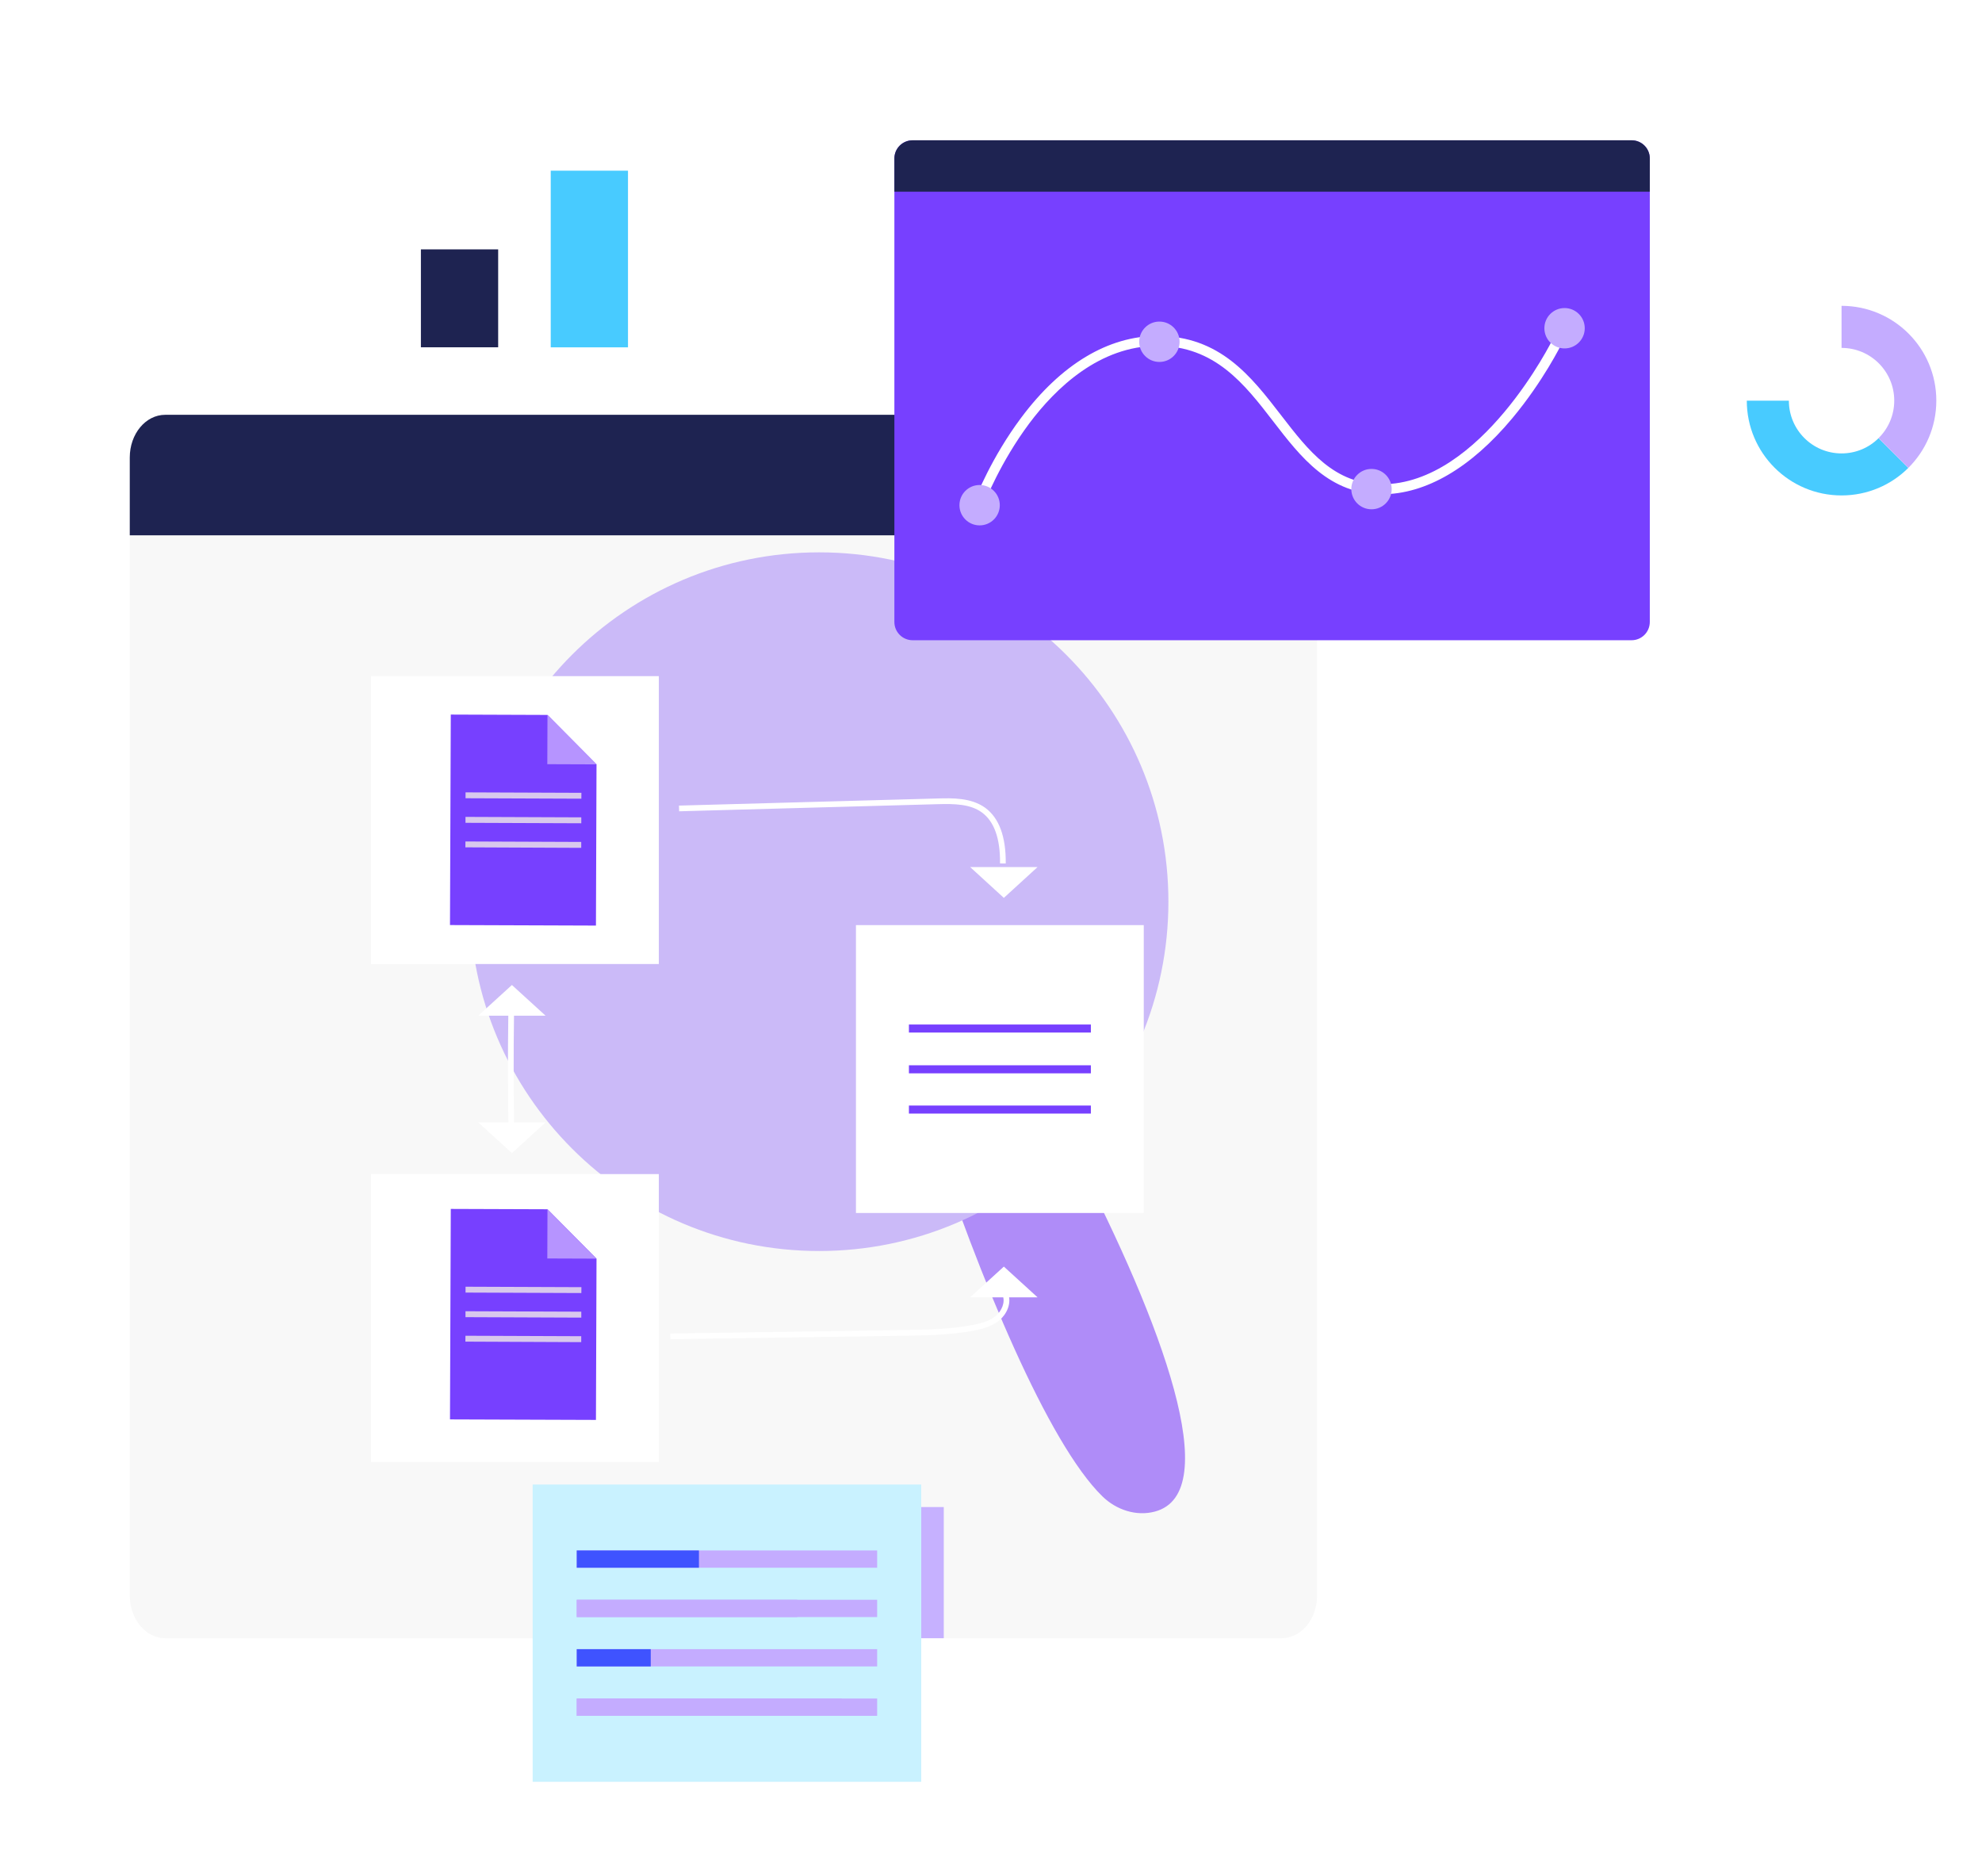
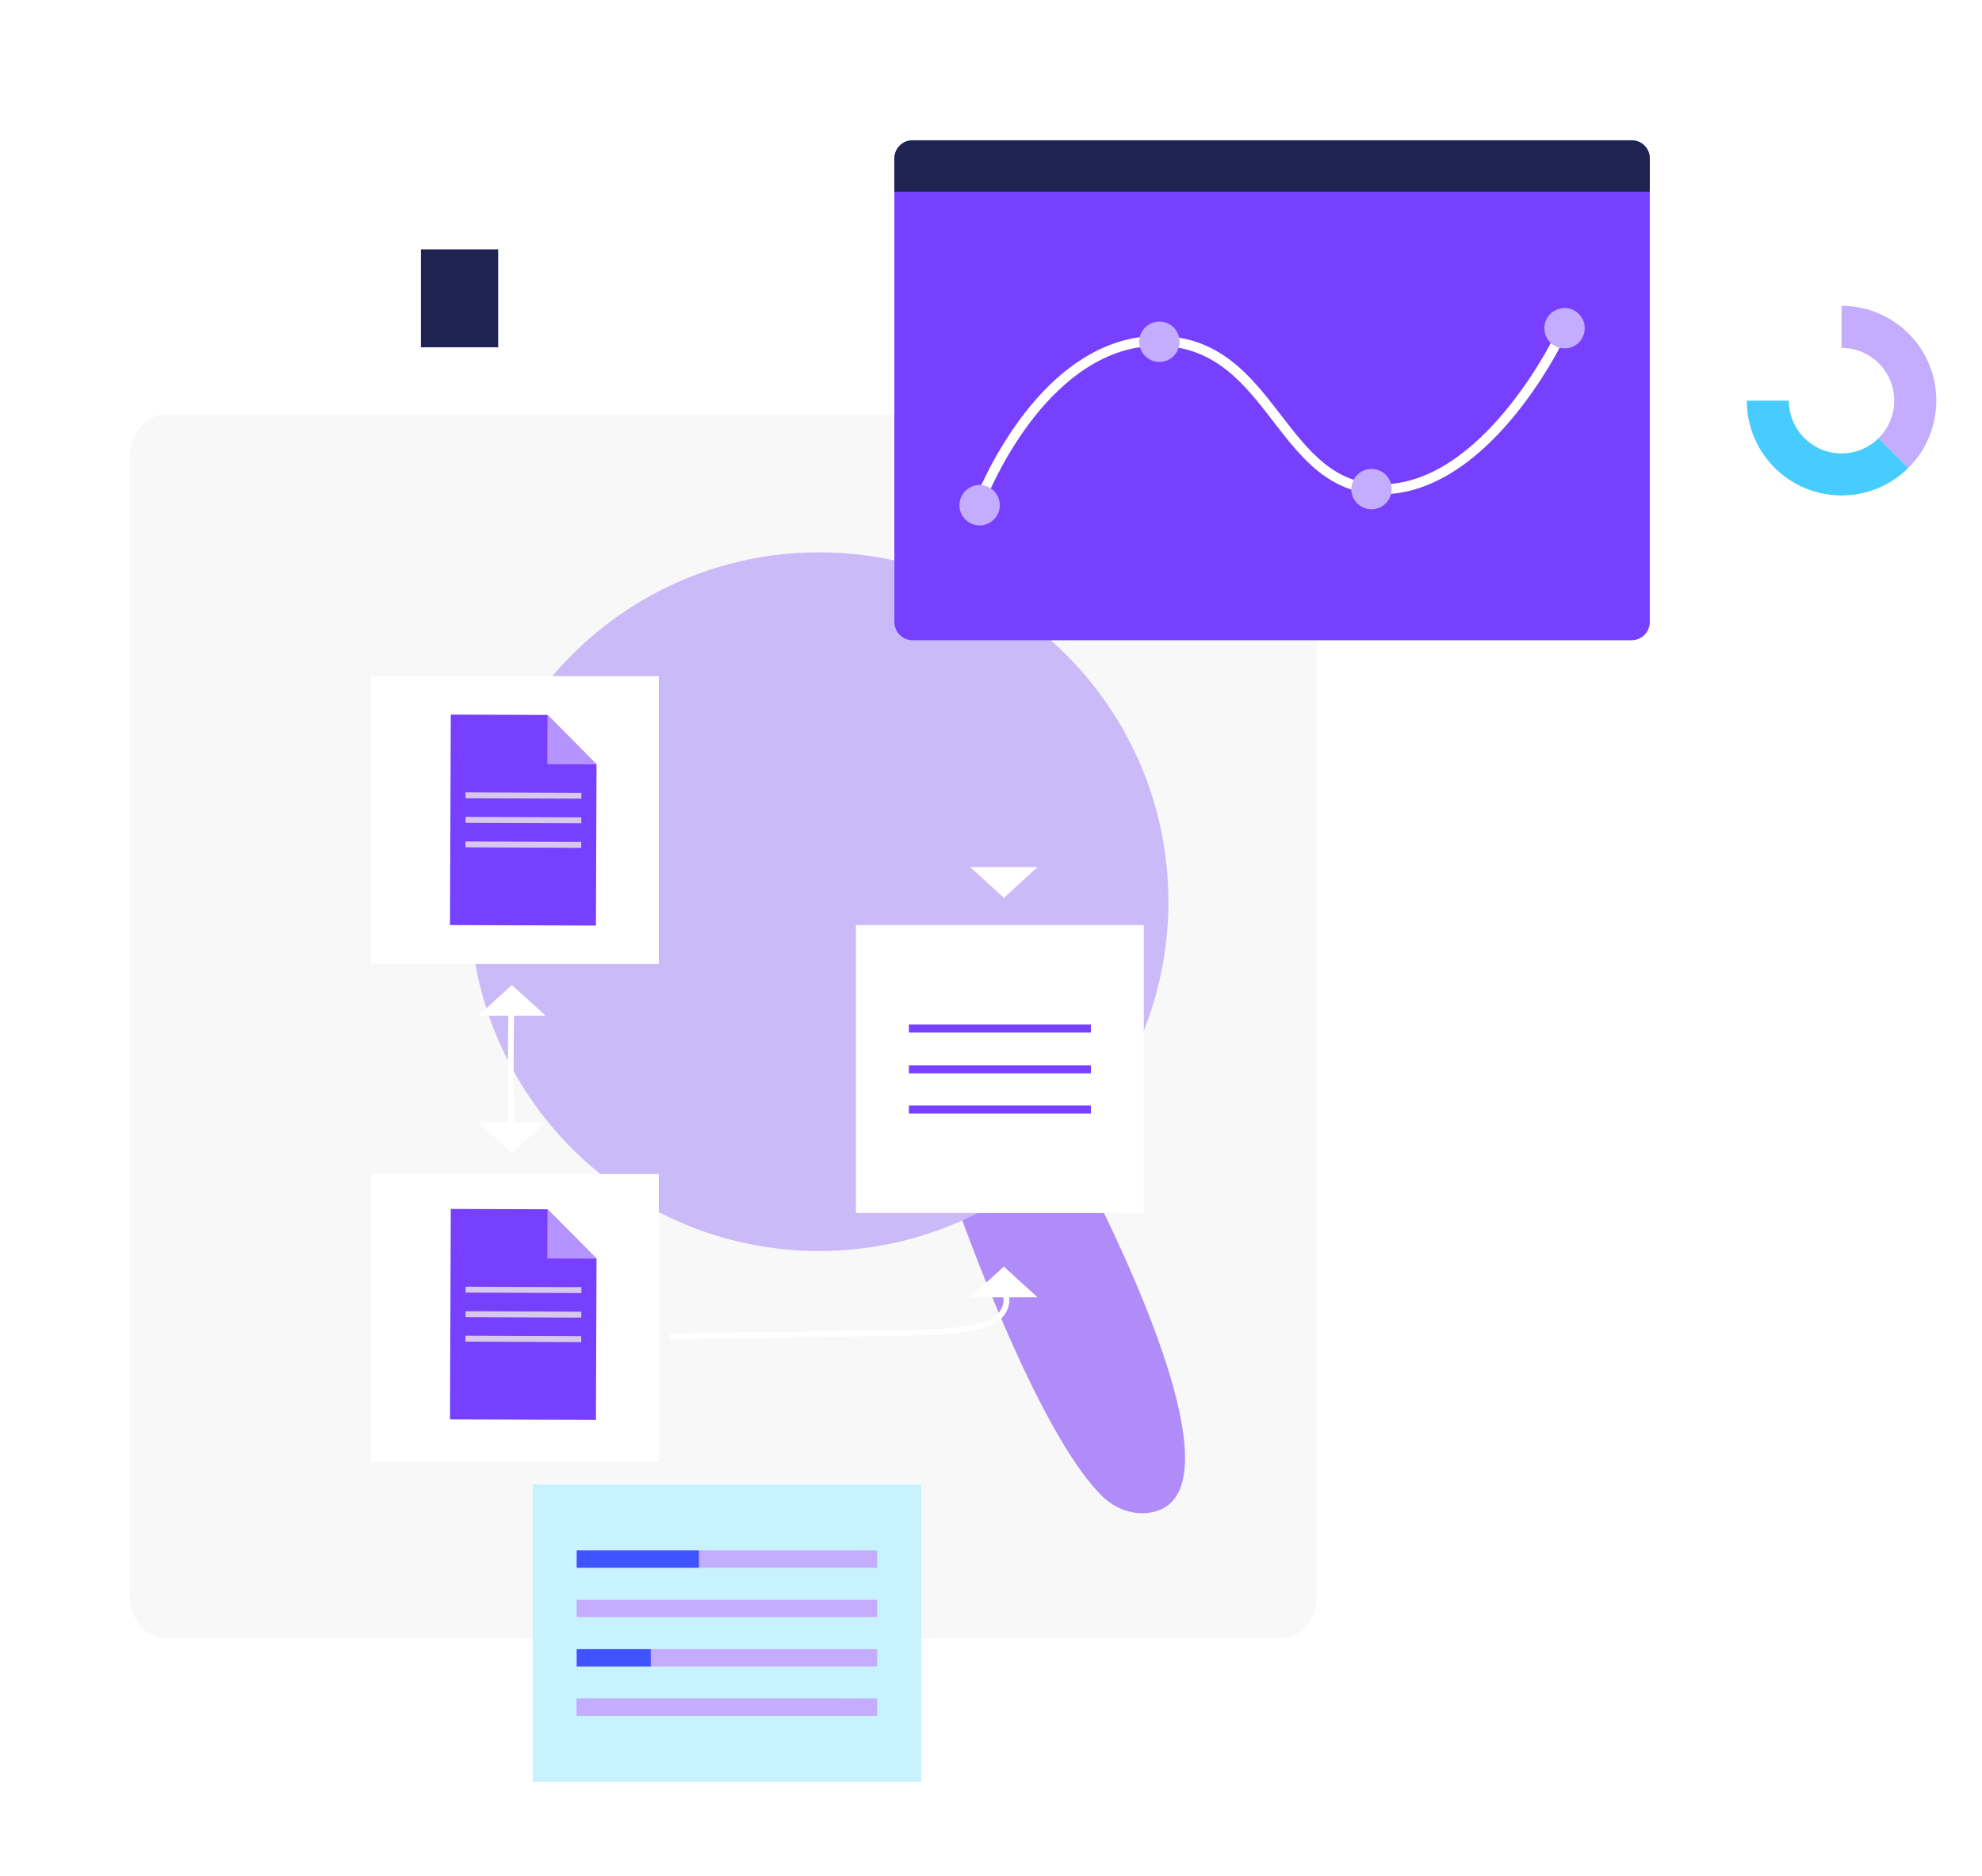
<svg xmlns="http://www.w3.org/2000/svg" width="168" height="159" viewBox="0 0 168 159" fill="none">
  <g id="Group 1781">
    <g id="Group">
      <path id="Vector" d="M97.897 128.108C96.316 128.533 94.61 127.963 93.441 126.818C84.268 117.872 70.102 70.799 73.804 71.19C76.322 70.402 109.8 124.909 97.897 128.108Z" fill="#A377FF" />
      <path id="Vector_2" d="M79.991 79L80.687 79.682L81.537 77.618L81.542 77.603L82.842 73.964C83.171 73.027 83.272 72.036 83.123 71.055L81.445 67.01C81.445 67.01 80.203 66.478 80.542 68.948C80.629 69.59 80.208 70.543 79.822 71.296L79.164 68.919L77.545 63.617C77.033 62.153 70.233 64.352 70.059 67.275L69.871 68.822C69.933 70.968 69.576 72.64 70.47 74.593L74.007 80.257L79.991 79Z" fill="#A377FF" />
      <path id="Vector_3" d="M69.431 106.026C85.782 106.026 99.037 92.771 99.037 76.419C99.037 60.068 85.782 46.813 69.431 46.813C53.079 46.813 39.824 60.068 39.824 76.419C39.824 92.771 53.079 106.026 69.431 106.026Z" fill="#C6B1FF" />
      <g id="Group_2">
        <g id="Vector_4" filter="url(#filter0_b_2967_461)">
          <path d="M111.642 38.771V135.217C111.642 137.223 110.298 138.842 108.645 138.842H13.996C12.348 138.842 11 137.223 11 135.217V38.771C11 36.779 12.348 35.16 13.996 35.16H108.645C110.298 35.16 111.642 36.779 111.642 38.771Z" fill="#DCDCDC" fill-opacity="0.21" />
        </g>
-         <path id="Vector_5" d="M111.647 38.771V45.368H11V38.771C11 36.775 12.344 35.156 14.006 35.156H108.65C110.303 35.156 111.647 36.775 111.647 38.771Z" fill="#1E2351" />
      </g>
      <g id="Group_3">
-         <path id="Vector_6" d="M79.996 127.726H47.059V138.842H79.996V127.726Z" fill="#C6B1FF" />
        <path id="Vector_7" d="M78.087 125.817H45.15V151.012H78.087V125.817Z" fill="#C9F2FF" />
        <path id="Vector_8" d="M74.35 131.404H48.886V132.869H74.35V131.404Z" fill="#C4ACFF" />
        <path id="Vector_9" d="M59.243 131.404H48.886V132.869H59.243V131.404Z" fill="#3F53FF" />
        <path id="Vector_10" d="M74.35 135.585H48.886V137.049H74.35V135.585Z" fill="#C4ACFF" />
-         <path id="Vector_11" d="M67.579 135.585H48.886V137.049H67.579V135.585Z" fill="#C4ACFF" />
        <path id="Vector_12" d="M74.35 139.77H48.886V141.234H74.35V139.77Z" fill="#C4ACFF" />
        <path id="Vector_13" d="M55.159 139.77H48.886V141.234H55.159V139.77Z" fill="#3F53FF" />
        <path id="Vector_14" d="M74.35 143.955H48.886V145.42H74.35V143.955Z" fill="#C4ACFF" />
        <path id="Vector_15" d="M71.34 143.955H48.886V145.42H71.34V143.955Z" fill="#C4ACFF" />
      </g>
      <path id="Vector_16" d="M96.949 78.406H72.553V102.803H96.949V78.406Z" fill="white" />
      <path id="Vector_17" d="M55.845 57.305H31.448V81.702H55.845V57.305Z" fill="white" />
      <path id="Vector_18" d="M55.845 99.507H31.448V123.903H55.845V99.507Z" fill="white" />
      <g id="Group_4">
        <path id="Vector_19" d="M50.306 65.899L38.649 65.87L38.63 73.535L50.287 73.564L50.306 65.899Z" fill="#D8C8ED" />
        <path id="Vector_20" d="M50.563 64.782L46.406 60.592L38.21 60.562L38.142 78.401L50.514 78.445L50.563 64.782ZM39.461 67.155L49.282 67.193L49.277 67.691L39.461 67.653V67.155ZM39.456 69.233L49.272 69.272V69.774L39.456 69.736V69.233ZM39.447 71.814L39.452 71.316L49.267 71.355V71.857L39.447 71.814Z" fill="#7740FF" />
        <path id="Vector_21" d="M46.392 64.767L50.567 64.782L46.406 60.591L46.392 64.767Z" fill="#B694FF" />
      </g>
      <g id="Group_5">
        <path id="Vector_22" d="M50.306 107.795L38.649 107.766L38.63 115.432L50.287 115.46L50.306 107.795Z" fill="#D8C8ED" />
        <path id="Vector_23" d="M50.563 106.679L46.406 102.488L38.21 102.459L38.142 120.298L50.514 120.341L50.563 106.679ZM39.461 109.052L49.282 109.09L49.277 109.588L39.461 109.549V109.052ZM39.456 111.13L49.272 111.168V111.671L39.456 111.632V111.13ZM39.447 113.706L39.452 113.208L49.267 113.247V113.749L39.447 113.706Z" fill="#7740FF" />
        <path id="Vector_24" d="M46.392 106.659L50.567 106.674L46.406 102.484L46.392 106.659Z" fill="#B694FF" />
      </g>
      <g id="Group_6">
        <path id="Vector_25" d="M85.089 76.096L82.233 73.486H87.946L85.089 76.096Z" fill="white" />
      </g>
      <g id="Group_7">
        <path id="Vector_26" d="M85.089 107.346L82.233 109.951H87.946L85.089 107.346Z" fill="white" />
      </g>
      <g id="Group_8">
        <path id="Vector_27" d="M43.391 97.728L40.534 95.123H46.247L43.391 97.728Z" fill="white" />
        <path id="Vector_28" d="M43.391 83.481L40.534 86.085H46.247L43.391 83.481Z" fill="white" />
      </g>
      <g id="Group_9">
        <path id="Vector_29" d="M92.465 86.83H77.043V87.511H92.465V86.83Z" fill="#7740FF" />
        <path id="Vector_30" d="M92.465 90.285H77.043V90.967H92.465V90.285Z" fill="#7740FF" />
        <path id="Vector_31" d="M92.465 93.697H77.043V94.379H92.465V93.697Z" fill="#7740FF" />
      </g>
      <g id="Group_10">
        <path id="Vector_32" d="M42.226 21.135H35.677V29.433H42.226V21.135Z" fill="#1E2351" />
-         <path id="Vector_33" d="M53.23 14.466H46.682V29.438H53.23V14.466Z" fill="#48CBFF" />
        <path id="Vector_34" d="M64.23 10H57.682V29.433H64.23V10Z" fill="white" />
      </g>
      <g id="Group_11">
        <path id="Vector_35" d="M139.842 13.432V52.714C139.842 53.569 139.151 54.261 138.3 54.261H77.357C76.501 54.261 75.81 53.569 75.81 52.714V13.432C75.81 12.581 76.501 11.89 77.357 11.89H138.3C139.156 11.89 139.842 12.576 139.842 13.432Z" fill="#7740FF" />
        <path id="Vector_36" d="M139.842 13.432V16.244H75.81V13.432C75.81 12.581 76.501 11.89 77.357 11.89H138.3C139.156 11.89 139.842 12.576 139.842 13.432Z" fill="#1E2351" />
        <g id="Group_12">
          <path id="Vector_37" d="M83.466 42.574L82.678 42.275C82.731 42.135 84.021 38.8 86.554 35.407C89.942 30.869 93.939 28.472 98.114 28.472C103.406 28.472 106.045 31.893 108.597 35.204C110.912 38.205 113.101 41.042 117.137 41.042C125.532 41.042 131.583 28.829 131.641 28.704L132.399 29.076C132.336 29.206 130.814 32.304 128.185 35.45C124.667 39.665 120.844 41.888 117.137 41.888C112.681 41.888 110.264 38.751 107.925 35.716C105.499 32.565 102.986 29.313 98.114 29.313C93.199 29.313 89.487 32.889 87.24 35.89C84.775 39.196 83.48 42.54 83.466 42.574Z" fill="white" />
          <path id="Vector_38" d="M132.617 29.53C133.562 29.53 134.328 28.764 134.328 27.819C134.328 26.874 133.562 26.108 132.617 26.108C131.672 26.108 130.906 26.874 130.906 27.819C130.906 28.764 131.672 29.53 132.617 29.53Z" fill="#C4ACFF" />
          <path id="Vector_39" d="M98.274 30.676C99.219 30.676 99.985 29.91 99.985 28.965C99.985 28.02 99.219 27.254 98.274 27.254C97.329 27.254 96.563 28.02 96.563 28.965C96.563 29.91 97.329 30.676 98.274 30.676Z" fill="#C4ACFF" />
          <path id="Vector_40" d="M116.253 43.164C117.197 43.164 117.963 42.398 117.963 41.453C117.963 40.508 117.197 39.742 116.253 39.742C115.308 39.742 114.542 40.508 114.542 41.453C114.542 42.398 115.308 43.164 116.253 43.164Z" fill="#C4ACFF" />
          <path id="Vector_41" d="M83.035 44.527C83.98 44.527 84.746 43.761 84.746 42.816C84.746 41.871 83.98 41.105 83.035 41.105C82.091 41.105 81.325 41.871 81.325 42.816C81.325 43.761 82.091 44.527 83.035 44.527Z" fill="#C4ACFF" />
        </g>
      </g>
      <g id="Group_13">
        <path id="Vector_42" d="M156.095 25.92V29.486C153.626 29.486 151.63 31.487 151.63 33.952H148.063C148.058 29.515 151.659 25.92 156.095 25.92Z" fill="white" />
        <path id="Vector_43" d="M161.755 39.655C160.305 41.1 158.304 41.989 156.095 41.989C151.659 41.989 148.063 38.394 148.063 33.957H151.63C151.63 36.427 153.626 38.428 156.095 38.428C157.318 38.428 158.425 37.939 159.232 37.137L161.755 39.655Z" fill="#48CBFF" />
        <path id="Vector_44" d="M164.128 33.952C164.128 36.185 163.219 38.2 161.755 39.655L159.232 37.132C160.054 36.325 160.561 35.199 160.561 33.952C160.561 31.487 158.565 29.486 156.095 29.486V25.92C160.532 25.92 164.128 29.515 164.128 33.952Z" fill="#C4ACFF" />
        <g id="Group_14">
          <path id="Vector_45" d="M164.331 43.845H147.86V44.411H164.331V43.845Z" fill="white" />
          <path id="Vector_46" d="M164.331 46.267H147.86V46.832H164.331V46.267Z" fill="white" />
        </g>
      </g>
      <g id="Group_15">
-         <path id="Vector_47" d="M85.249 73.181L84.766 73.177C84.79 71.074 84.273 69.624 83.234 68.861C82.252 68.141 80.914 68.117 79.507 68.155L57.566 68.759L57.551 68.276L79.493 67.672C80.687 67.638 82.32 67.594 83.519 68.469C84.688 69.33 85.273 70.915 85.249 73.181Z" fill="white" />
-       </g>
+         </g>
      <g id="Group_16">
        <path id="Vector_48" d="M56.821 113.503L56.812 113.02L76.588 112.72C78.517 112.691 80.508 112.662 82.422 112.299C83.093 112.174 83.857 111.981 84.408 111.521C84.886 111.12 85.239 110.39 84.983 109.767L85.433 109.583C85.79 110.458 85.312 111.396 84.717 111.894C84.079 112.425 83.243 112.638 82.509 112.778C80.551 113.145 78.541 113.179 76.593 113.208L56.821 113.503Z" fill="white" />
      </g>
      <g id="Group_17">
        <path id="Vector_49" d="M43.11 96.317C43.047 92.895 43.038 89.425 43.086 86.008L43.569 86.013C43.521 89.425 43.531 92.89 43.594 96.307L43.11 96.317Z" fill="white" />
      </g>
    </g>
  </g>
  <defs>
    <filter id="filter0_b_2967_461" x="-28.3" y="-4.14" width="179.242" height="182.282" filterUnits="userSpaceOnUse" color-interpolation-filters="sRGB">
      <feFlood flood-opacity="0" result="BackgroundImageFix" />
      <feGaussianBlur in="BackgroundImageFix" stdDeviation="19.65" />
      <feComposite in2="SourceAlpha" operator="in" result="effect1_backgroundBlur_2967_461" />
      <feBlend mode="normal" in="SourceGraphic" in2="effect1_backgroundBlur_2967_461" result="shape" />
    </filter>
  </defs>
</svg>